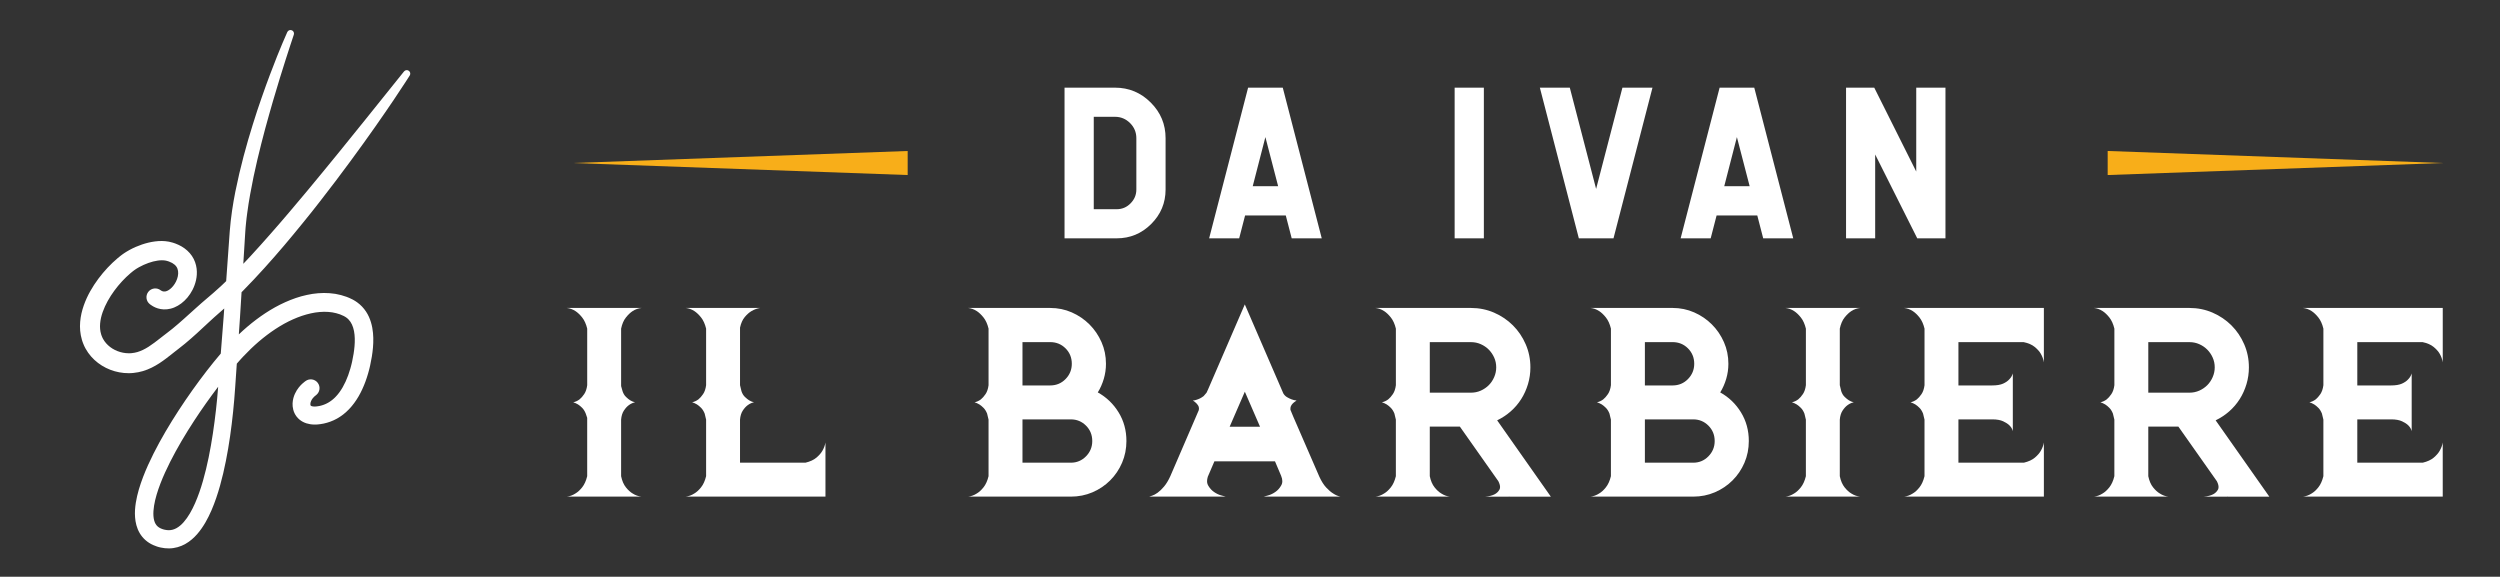
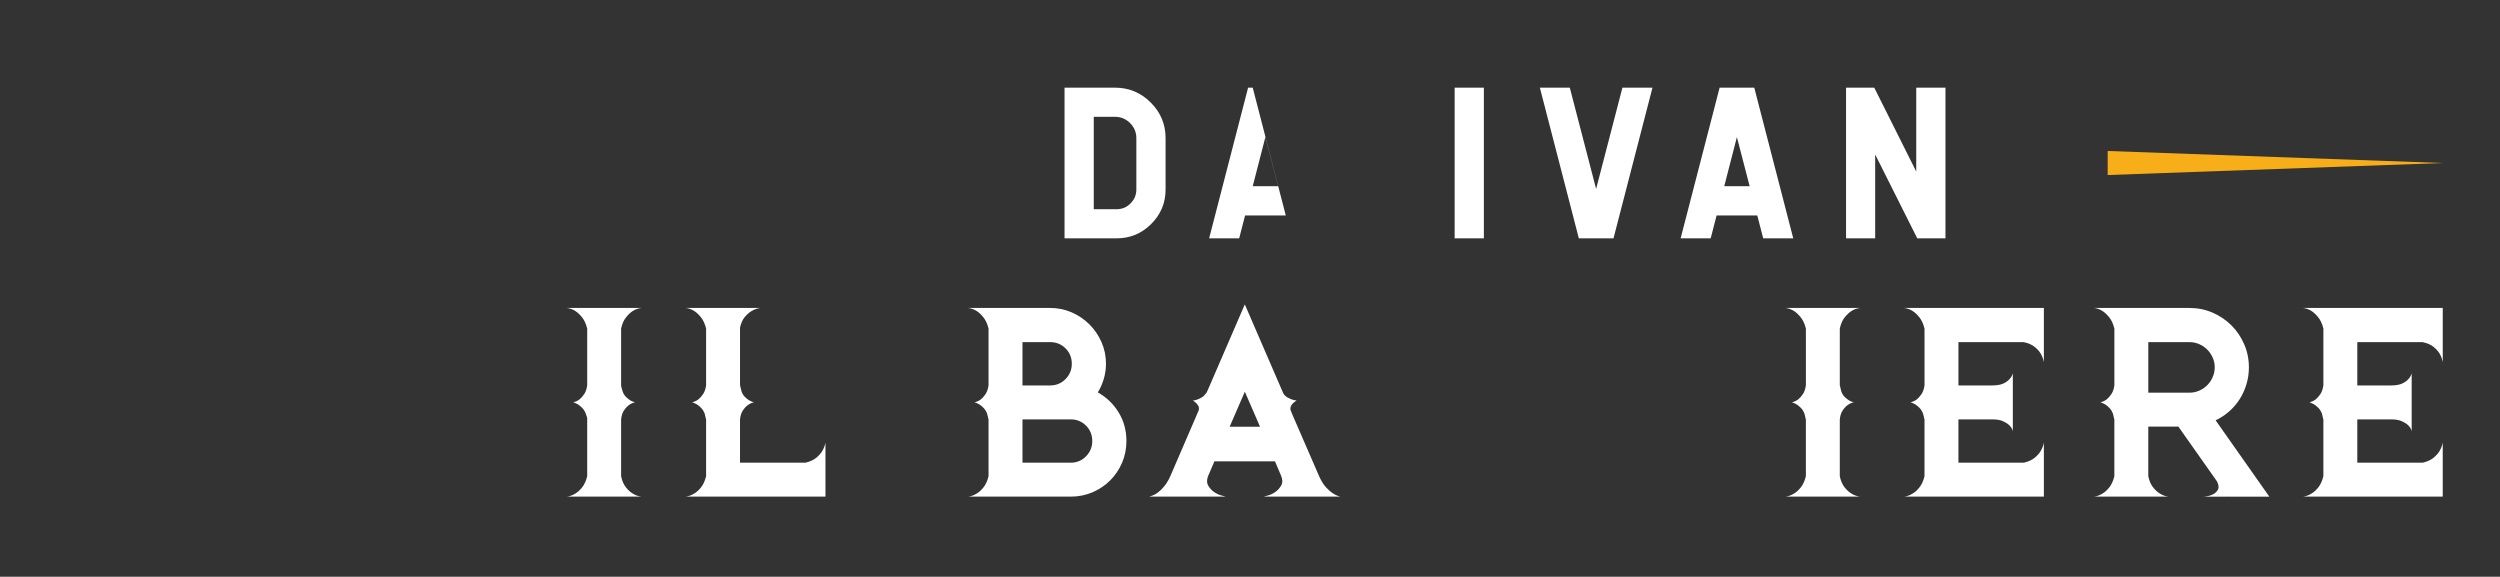
<svg xmlns="http://www.w3.org/2000/svg" version="1.1" id="Layer_1" x="0px" y="0px" width="220px" height="50.75px" viewBox="0 0 220 50.75" enable-background="new 0 0 220 50.75" xml:space="preserve">
  <rect x="0" y="0" width="220" height="50.75" fill="#333333" stroke="none" />
  <g>
    <path fill="#FFFFFF" d="M55.083,27.936c0.197-0.247,0.395-0.434,0.593-0.562c0.24-0.155,0.501-0.246,0.784-0.274h-6.587   c0.269,0.028,0.522,0.119,0.763,0.274c0.198,0.128,0.395,0.314,0.593,0.562c0.197,0.247,0.346,0.575,0.445,0.984v4.978   c-0.042,0.325-0.131,0.586-0.265,0.783c-0.134,0.198-0.272,0.354-0.413,0.467c-0.169,0.126-0.353,0.211-0.551,0.254   c0.142,0.042,0.283,0.105,0.424,0.19c0.113,0.071,0.233,0.169,0.36,0.297c0.127,0.127,0.233,0.296,0.317,0.508l0.127,0.374v5.133   c-0.099,0.409-0.248,0.737-0.445,0.984c-0.198,0.247-0.396,0.427-0.593,0.54c-0.24,0.155-0.494,0.248-0.763,0.275h6.587   c-0.283-0.027-0.544-0.12-0.784-0.275c-0.198-0.113-0.396-0.293-0.593-0.54c-0.198-0.247-0.339-0.575-0.424-0.984v-4.978   c0.028-0.324,0.109-0.589,0.244-0.794c0.134-0.204,0.278-0.363,0.434-0.477c0.169-0.127,0.353-0.212,0.551-0.254   c-0.142-0.028-0.283-0.085-0.424-0.17c-0.113-0.07-0.237-0.169-0.37-0.297c-0.135-0.126-0.237-0.296-0.308-0.508l-0.127-0.45V28.92   C54.744,28.511,54.884,28.183,55.083,27.936" />
    <path fill="#FFFFFF" d="M71.845,40.272c-0.233,0.197-0.554,0.346-0.963,0.444h-5.761v-3.791c0.028-0.324,0.109-0.589,0.244-0.794   c0.134-0.204,0.278-0.363,0.434-0.477c0.17-0.127,0.353-0.212,0.551-0.254c-0.142-0.028-0.283-0.085-0.424-0.17   c-0.113-0.07-0.237-0.169-0.371-0.297c-0.134-0.126-0.236-0.296-0.307-0.508l-0.127-0.529v-5.062   c0.084-0.396,0.226-0.71,0.423-0.942c0.197-0.233,0.395-0.406,0.593-0.52c0.24-0.141,0.494-0.232,0.763-0.274h-6.565   c0.268,0.028,0.522,0.119,0.763,0.274c0.197,0.128,0.395,0.314,0.593,0.562c0.197,0.247,0.346,0.575,0.445,0.984v4.978   c-0.042,0.325-0.131,0.586-0.265,0.783c-0.134,0.198-0.272,0.354-0.413,0.467c-0.17,0.126-0.354,0.211-0.551,0.254   c0.141,0.042,0.282,0.105,0.424,0.19c0.113,0.071,0.233,0.169,0.36,0.297c0.127,0.127,0.233,0.296,0.318,0.508l0.127,0.529v4.978   c-0.099,0.409-0.248,0.737-0.445,0.984c-0.198,0.247-0.396,0.427-0.593,0.54c-0.24,0.155-0.495,0.248-0.763,0.275h12.305v-4.765   c-0.042,0.253-0.134,0.501-0.275,0.74C72.251,39.877,72.078,40.074,71.845,40.272" />
    <path fill="#FFFFFF" d="M95.569,40.156c-0.368,0.374-0.812,0.561-1.334,0.561h-4.257v-3.812h4.257c0.522,0,0.967,0.185,1.334,0.551   c0.367,0.368,0.55,0.819,0.55,1.356C96.119,39.334,95.936,39.781,95.569,40.156 M89.978,30.106h2.436   c0.536,0,0.988,0.184,1.355,0.551c0.367,0.367,0.55,0.818,0.55,1.355c0,0.522-0.184,0.971-0.55,1.345   c-0.367,0.374-0.819,0.562-1.355,0.562h-2.436V30.106z M98.438,36.291c-0.458-0.748-1.069-1.335-1.832-1.759   c0.226-0.366,0.402-0.765,0.529-1.196c0.127-0.43,0.19-0.871,0.19-1.323c0-0.678-0.13-1.313-0.392-1.906   c-0.262-0.593-0.614-1.111-1.059-1.557c-0.445-0.444-0.964-0.798-1.557-1.059S93.09,27.1,92.413,27.1h-7.222   c0.268,0.028,0.522,0.119,0.763,0.274c0.197,0.128,0.395,0.314,0.593,0.562c0.198,0.248,0.346,0.575,0.445,0.984v4.978   c-0.042,0.325-0.131,0.586-0.265,0.783c-0.135,0.198-0.272,0.354-0.413,0.467c-0.169,0.126-0.353,0.211-0.551,0.254   c0.141,0.042,0.282,0.105,0.424,0.19c0.113,0.071,0.233,0.169,0.36,0.297c0.127,0.127,0.233,0.296,0.318,0.508l0.127,0.529v4.978   c-0.099,0.409-0.247,0.737-0.445,0.984s-0.396,0.427-0.593,0.54c-0.24,0.155-0.495,0.248-0.763,0.275h9.043   c0.677,0,1.312-0.127,1.906-0.381c0.593-0.255,1.112-0.604,1.556-1.049c0.445-0.444,0.794-0.963,1.048-1.557   c0.254-0.593,0.381-1.229,0.381-1.905C99.126,37.879,98.897,37.039,98.438,36.291" />
    <path fill="#FFFFFF" d="M108.208,37.555l1.338-3.086l1.338,3.086H108.208z M116.709,42.905c-0.216-0.23-0.418-0.547-0.604-0.95   l-2.287-5.264l-0.26-0.626v-0.173c0.015-0.101,0.051-0.19,0.108-0.27c0.057-0.079,0.122-0.147,0.194-0.205s0.15-0.115,0.237-0.173   c-0.159-0.014-0.31-0.05-0.453-0.107c-0.116-0.044-0.241-0.104-0.378-0.184c-0.137-0.078-0.248-0.19-0.334-0.335l-3.388-7.831   l-3.236,7.486l-0.129,0.28l-0.259,0.303c-0.115,0.086-0.223,0.154-0.323,0.205c-0.101,0.05-0.202,0.09-0.302,0.118   c-0.115,0.044-0.223,0.064-0.324,0.064c0.115,0.072,0.216,0.151,0.302,0.237c0.072,0.072,0.137,0.159,0.194,0.26   c0.029,0.071,0.043,0.15,0.043,0.236c0,0.044-0.008,0.087-0.021,0.13l-2.503,5.804c-0.172,0.374-0.356,0.677-0.55,0.906   c-0.194,0.23-0.381,0.41-0.561,0.54c-0.18,0.129-0.338,0.215-0.475,0.258c-0.136,0.044-0.227,0.072-0.27,0.087h6.731   c-0.057-0.015-0.19-0.05-0.399-0.107s-0.414-0.154-0.615-0.292c-0.201-0.136-0.366-0.312-0.496-0.528   c-0.086-0.129-0.129-0.273-0.129-0.432c0-0.115,0.022-0.244,0.065-0.389l0.582-1.358h5.33l0.539,1.272   c0.071,0.172,0.107,0.331,0.107,0.475c0,0.145-0.036,0.273-0.107,0.389c-0.13,0.23-0.299,0.417-0.507,0.561   c-0.209,0.145-0.418,0.245-0.626,0.303s-0.342,0.093-0.399,0.107h6.754c-0.216-0.043-0.432-0.137-0.647-0.28   C117.126,43.308,116.925,43.136,116.709,42.905" />
-     <path fill="#FFFFFF" d="M131.487,33.188c-0.12,0.275-0.279,0.513-0.477,0.71s-0.431,0.356-0.699,0.477   c-0.268,0.12-0.558,0.18-0.868,0.18h-3.621v-4.447h3.621c0.311,0,0.601,0.061,0.868,0.18c0.269,0.12,0.502,0.279,0.699,0.477   c0.197,0.198,0.356,0.431,0.477,0.699s0.18,0.558,0.18,0.868C131.667,32.627,131.607,32.912,131.487,33.188 M132.949,36.195   c0.359-0.317,0.667-0.678,0.921-1.08s0.451-0.84,0.593-1.313c0.141-0.473,0.212-0.963,0.212-1.472c0-0.72-0.138-1.397-0.413-2.033   c-0.275-0.635-0.649-1.189-1.123-1.662c-0.473-0.473-1.026-0.847-1.662-1.123c-0.636-0.274-1.312-0.412-2.033-0.412h-8.408   c0.269,0.028,0.523,0.119,0.764,0.274c0.197,0.128,0.395,0.314,0.593,0.562c0.197,0.247,0.346,0.575,0.444,0.984v4.978   c-0.042,0.325-0.131,0.586-0.265,0.783c-0.134,0.198-0.272,0.354-0.413,0.467c-0.17,0.126-0.353,0.211-0.551,0.254   c0.141,0.042,0.282,0.105,0.424,0.19c0.112,0.071,0.232,0.169,0.36,0.297c0.127,0.127,0.232,0.296,0.317,0.508l0.127,0.529v4.978   c-0.099,0.409-0.247,0.737-0.444,0.984c-0.198,0.247-0.396,0.427-0.593,0.54c-0.24,0.155-0.495,0.248-0.764,0.275h6.565   c-0.268-0.027-0.522-0.12-0.762-0.275c-0.198-0.113-0.396-0.293-0.593-0.54c-0.198-0.247-0.339-0.575-0.424-0.984V37.54h2.646   l3.389,4.808c0.1,0.198,0.149,0.367,0.149,0.509c0,0.084-0.015,0.155-0.043,0.211c-0.099,0.185-0.24,0.325-0.424,0.424   c-0.212,0.113-0.486,0.185-0.826,0.212h2.076v-0.042l0.021,0.042h3.664l-4.723-6.714C132.189,36.777,132.589,36.513,132.949,36.195   " />
-     <path fill="#FFFFFF" d="M150.341,40.156c-0.367,0.374-0.812,0.561-1.334,0.561h-4.257v-3.812h4.257   c0.521,0,0.967,0.185,1.334,0.551c0.367,0.368,0.551,0.819,0.551,1.356C150.892,39.334,150.708,39.781,150.341,40.156    M144.75,30.106h2.436c0.536,0,0.988,0.184,1.355,0.551c0.366,0.367,0.551,0.818,0.551,1.355c0,0.522-0.185,0.971-0.551,1.345   c-0.367,0.374-0.819,0.562-1.355,0.562h-2.436V30.106z M151.379,34.532c0.226-0.366,0.402-0.765,0.529-1.196   c0.127-0.431,0.19-0.871,0.19-1.323c0-0.678-0.131-1.313-0.392-1.906c-0.262-0.593-0.614-1.111-1.06-1.557   c-0.444-0.444-0.963-0.798-1.556-1.059c-0.594-0.261-1.229-0.392-1.906-0.392h-7.223c0.269,0.028,0.522,0.119,0.763,0.274   c0.197,0.128,0.396,0.314,0.593,0.562s0.347,0.575,0.445,0.984v4.978c-0.042,0.325-0.131,0.586-0.265,0.783   c-0.135,0.198-0.272,0.354-0.413,0.467c-0.17,0.126-0.353,0.211-0.551,0.254c0.141,0.042,0.282,0.105,0.424,0.19   c0.112,0.071,0.232,0.169,0.359,0.297c0.128,0.127,0.233,0.296,0.318,0.508l0.127,0.529v4.978   c-0.099,0.409-0.248,0.737-0.445,0.984s-0.396,0.427-0.593,0.54c-0.24,0.155-0.494,0.248-0.763,0.275h9.044   c0.678,0,1.312-0.127,1.905-0.381c0.594-0.255,1.112-0.604,1.558-1.049c0.444-0.444,0.794-0.963,1.048-1.557   c0.254-0.593,0.381-1.229,0.381-1.905c0-0.933-0.229-1.772-0.688-2.521C152.752,35.543,152.141,34.956,151.379,34.532" />
    <path fill="#FFFFFF" d="M162.327,27.936c0.197-0.247,0.396-0.434,0.593-0.562c0.24-0.155,0.502-0.246,0.784-0.274h-6.587   c0.269,0.028,0.522,0.119,0.763,0.274c0.197,0.128,0.395,0.314,0.593,0.562c0.197,0.247,0.346,0.575,0.445,0.984v4.978   c-0.042,0.325-0.131,0.586-0.265,0.783c-0.135,0.198-0.272,0.354-0.413,0.467c-0.17,0.126-0.354,0.211-0.551,0.254   c0.141,0.042,0.282,0.105,0.423,0.19c0.113,0.071,0.233,0.169,0.36,0.297c0.128,0.127,0.233,0.296,0.317,0.508l0.128,0.529v4.978   c-0.1,0.409-0.248,0.737-0.445,0.984c-0.198,0.247-0.396,0.427-0.593,0.54c-0.24,0.155-0.494,0.248-0.763,0.275h6.587   c-0.282-0.027-0.544-0.12-0.784-0.275c-0.197-0.113-0.396-0.293-0.593-0.54s-0.339-0.575-0.424-0.984v-4.978   c0.028-0.324,0.109-0.589,0.244-0.794c0.134-0.204,0.278-0.363,0.434-0.477c0.17-0.127,0.353-0.212,0.551-0.254   c-0.141-0.028-0.282-0.085-0.423-0.17c-0.113-0.07-0.237-0.169-0.371-0.297c-0.134-0.126-0.236-0.296-0.308-0.508l-0.127-0.529   V28.92C161.988,28.511,162.13,28.183,162.327,27.936" />
    <path fill="#FFFFFF" d="M168.32,27.374c0.198,0.128,0.396,0.314,0.594,0.562c0.197,0.248,0.345,0.575,0.444,0.984v4.978   c-0.042,0.325-0.131,0.586-0.265,0.783c-0.135,0.198-0.272,0.354-0.413,0.467c-0.17,0.126-0.354,0.211-0.551,0.254   c0.141,0.042,0.282,0.105,0.424,0.19c0.112,0.071,0.232,0.169,0.36,0.297c0.127,0.127,0.232,0.296,0.317,0.508l0.127,0.529v4.978   c-0.1,0.409-0.247,0.737-0.444,0.984c-0.198,0.247-0.396,0.427-0.594,0.54c-0.24,0.155-0.494,0.248-0.763,0.275h12.306v-4.765   c-0.043,0.253-0.135,0.501-0.275,0.74c-0.113,0.198-0.286,0.396-0.52,0.594c-0.232,0.197-0.555,0.346-0.964,0.444h-5.761v-3.812   h2.986c0.396,0,0.713,0.058,0.954,0.17c0.239,0.113,0.423,0.232,0.55,0.36c0.155,0.155,0.254,0.324,0.297,0.508v-5.083   c-0.057,0.198-0.163,0.374-0.318,0.529c-0.126,0.142-0.307,0.266-0.539,0.371c-0.233,0.105-0.555,0.159-0.964,0.159h-2.966v-3.812   h5.74c0.409,0.085,0.733,0.226,0.974,0.424s0.417,0.396,0.53,0.593c0.141,0.24,0.232,0.494,0.275,0.762V27.1h-12.306   C167.826,27.128,168.08,27.219,168.32,27.374" />
    <path fill="#FFFFFF" d="M194.715,33.188c-0.12,0.275-0.279,0.513-0.477,0.71c-0.198,0.197-0.431,0.356-0.698,0.477   c-0.269,0.12-0.559,0.18-0.868,0.18h-3.622v-4.447h3.622c0.31,0,0.6,0.061,0.868,0.18c0.268,0.12,0.5,0.279,0.698,0.477   c0.197,0.198,0.356,0.431,0.477,0.699s0.181,0.558,0.181,0.868C194.896,32.627,194.835,32.912,194.715,33.188 M196.176,36.195   c0.36-0.317,0.668-0.678,0.922-1.08s0.451-0.84,0.593-1.313c0.141-0.473,0.212-0.963,0.212-1.472c0-0.72-0.138-1.397-0.413-2.033   c-0.274-0.635-0.649-1.189-1.122-1.662c-0.474-0.473-1.027-0.847-1.663-1.123c-0.635-0.274-1.312-0.412-2.032-0.412h-8.408   c0.269,0.028,0.521,0.119,0.762,0.274c0.198,0.128,0.396,0.314,0.594,0.562c0.197,0.247,0.346,0.575,0.444,0.984v4.978   c-0.042,0.325-0.131,0.586-0.265,0.783c-0.135,0.198-0.271,0.354-0.413,0.467c-0.169,0.126-0.353,0.211-0.551,0.254   c0.142,0.042,0.282,0.105,0.424,0.19c0.113,0.071,0.233,0.169,0.36,0.297c0.127,0.127,0.232,0.296,0.317,0.508l0.127,0.529v4.978   c-0.099,0.409-0.247,0.737-0.444,0.984c-0.198,0.247-0.396,0.427-0.594,0.54c-0.24,0.155-0.493,0.248-0.762,0.275h6.565   c-0.269-0.027-0.522-0.12-0.763-0.275c-0.197-0.113-0.396-0.293-0.593-0.54c-0.198-0.247-0.339-0.575-0.424-0.984V37.54h2.647   l3.389,4.808c0.099,0.198,0.147,0.367,0.147,0.509c0,0.084-0.014,0.155-0.042,0.211c-0.099,0.185-0.24,0.325-0.423,0.424   c-0.213,0.113-0.488,0.185-0.826,0.212h2.075v-0.042l0.021,0.042h3.663l-4.723-6.714C195.417,36.777,195.816,36.513,196.176,36.195   " />
    <path fill="#FFFFFF" d="M213.184,30.106c0.409,0.085,0.733,0.226,0.974,0.424s0.416,0.396,0.529,0.593   c0.142,0.24,0.232,0.494,0.275,0.762V27.1h-12.305c0.269,0.028,0.522,0.119,0.763,0.274c0.197,0.128,0.395,0.314,0.593,0.562   c0.198,0.248,0.346,0.575,0.445,0.984v4.978c-0.043,0.325-0.132,0.586-0.265,0.783c-0.135,0.198-0.272,0.354-0.413,0.467   c-0.17,0.126-0.354,0.211-0.551,0.254c0.141,0.042,0.282,0.105,0.423,0.19c0.113,0.071,0.233,0.169,0.36,0.297   c0.127,0.127,0.232,0.296,0.318,0.508l0.127,0.529v4.978c-0.1,0.409-0.247,0.737-0.445,0.984s-0.396,0.427-0.593,0.54   c-0.24,0.155-0.494,0.248-0.763,0.275h12.305v-4.765c-0.043,0.253-0.134,0.501-0.275,0.74c-0.113,0.198-0.286,0.396-0.519,0.594   c-0.233,0.197-0.555,0.346-0.964,0.444h-5.761v-3.812h2.986c0.396,0,0.713,0.058,0.953,0.17c0.24,0.113,0.424,0.232,0.551,0.36   c0.155,0.155,0.254,0.324,0.296,0.508v-5.083c-0.056,0.198-0.162,0.374-0.317,0.529c-0.127,0.142-0.307,0.266-0.54,0.371   c-0.232,0.105-0.554,0.159-0.964,0.159h-2.965v-3.812H213.184z" />
-     <polygon fill="#F8AE19" points="79.875,13.287 50.388,14.345 79.875,15.403  " />
    <polygon fill="#F8AE19" points="185.475,15.403 214.962,14.345 185.475,13.287  " />
-     <path fill="#FFFFFF" d="M17.862,42.312c-0.194,0.675-0.419,1.338-0.694,1.964c-0.274,0.621-0.602,1.216-1.001,1.669   c-0.198,0.226-0.414,0.409-0.633,0.53c-0.22,0.121-0.438,0.181-0.672,0.183c-0.117,0-0.238-0.013-0.364-0.041   c-0.031-0.007-0.063-0.016-0.095-0.024l-0.084-0.024c-0.109-0.037-0.116-0.042-0.18-0.07c-0.21-0.1-0.348-0.224-0.45-0.397   c-0.103-0.175-0.167-0.418-0.186-0.698c-0.02-0.28,0.005-0.591,0.055-0.908c0.103-0.636,0.31-1.293,0.557-1.938   c0.248-0.646,0.542-1.283,0.857-1.91c0.634-1.254,1.358-2.464,2.119-3.631c0.674-1.031,1.381-2.026,2.108-2.982   c-0.052,0.685-0.117,1.361-0.194,2.047c-0.158,1.391-0.361,2.791-0.644,4.176C18.219,40.948,18.056,41.636,17.862,42.312    M32.821,30.595c0.045-0.55,0.052-1.134-0.061-1.758c-0.059-0.312-0.15-0.633-0.293-0.951c-0.141-0.317-0.346-0.631-0.604-0.903   c-0.062-0.07-0.134-0.13-0.203-0.195c-0.073-0.062-0.143-0.118-0.223-0.178l-0.131-0.089l-0.066-0.044l-0.047-0.027l-0.091-0.053   l-0.022-0.013c-0.061-0.034-0.034-0.018-0.054-0.029l-0.058-0.027c-0.303-0.156-0.626-0.273-0.955-0.36   c-0.33-0.089-0.667-0.144-1.004-0.167c-0.337-0.025-0.676-0.024-1.011,0.004c-0.168,0.011-0.333,0.036-0.501,0.057   c-0.165,0.03-0.332,0.054-0.494,0.093c-0.33,0.066-0.65,0.164-0.969,0.268c-0.634,0.218-1.248,0.496-1.838,0.823   c-1.145,0.64-2.204,1.454-3.179,2.38c0.033-0.483,0.066-0.964,0.099-1.44c0.048-0.769,0.095-1.525,0.141-2.272   c0.044-0.045,0.09-0.089,0.133-0.133c1.289-1.309,2.483-2.646,3.604-3.964c0.561-0.659,1.1-1.316,1.625-1.96   c0.261-0.323,0.519-0.643,0.774-0.959c0.251-0.319,0.499-0.634,0.743-0.945c0.972-1.248,1.875-2.438,2.69-3.55   c0.82-1.108,1.552-2.139,2.197-3.054c0.645-0.916,1.193-1.723,1.645-2.389c0.448-0.668,0.797-1.194,1.03-1.557   c0.234-0.362,0.358-0.556,0.358-0.556c0.084-0.132,0.059-0.309-0.066-0.409c-0.133-0.107-0.328-0.085-0.435,0.048l-0.001,0.001   c0,0-0.573,0.714-1.577,1.964c-0.501,0.625-1.11,1.383-1.809,2.254c-0.701,0.867-1.492,1.846-2.354,2.913   c-0.869,1.062-1.806,2.215-2.812,3.419c-0.505,0.6-1.024,1.216-1.554,1.846c-0.533,0.626-1.08,1.265-1.646,1.903   c-0.563,0.642-1.141,1.287-1.734,1.931c-0.217,0.233-0.436,0.466-0.657,0.698c0.059-0.946,0.116-1.872,0.172-2.773   c0.01-0.144,0.021-0.287,0.031-0.429c0.014-0.143,0.028-0.284,0.042-0.426c0.025-0.283,0.066-0.563,0.101-0.841   c0.037-0.278,0.079-0.553,0.119-0.826c0.046-0.272,0.088-0.542,0.137-0.81c0.379-2.137,0.874-4.081,1.329-5.799   c0.116-0.429,0.232-0.844,0.345-1.244c0.112-0.4,0.222-0.786,0.33-1.156c0.216-0.74,0.423-1.417,0.609-2.03   c0.378-1.224,0.687-2.182,0.901-2.834c0.215-0.65,0.33-0.998,0.33-0.998l0.001-0.003c0.048-0.148-0.021-0.312-0.166-0.377   c-0.156-0.071-0.339-0.002-0.41,0.154c0,0-0.154,0.338-0.423,0.975c-0.268,0.638-0.652,1.576-1.106,2.785   c-0.23,0.604-0.471,1.276-0.727,2.012c-0.128,0.368-0.258,0.751-0.393,1.15c-0.13,0.4-0.263,0.815-0.397,1.245   c-0.537,1.72-1.083,3.684-1.525,5.877c-0.217,1.098-0.397,2.255-0.492,3.477c-0.085,1.186-0.173,2.412-0.263,3.672   c-0.017,0.239-0.035,0.48-0.052,0.721c-0.05,0.048-0.101,0.096-0.15,0.145l-0.24,0.23l-0.245,0.223   c-0.164,0.148-0.325,0.301-0.493,0.441c-0.17,0.146-0.341,0.292-0.512,0.438c-0.174,0.149-0.346,0.291-0.526,0.451   c-0.178,0.157-0.356,0.314-0.525,0.468c-0.339,0.306-0.678,0.61-1.018,0.916c-0.335,0.302-0.672,0.591-1.011,0.87   c-0.172,0.138-0.339,0.266-0.517,0.404l-0.28,0.215l-0.273,0.213c-0.358,0.28-0.699,0.544-1.035,0.759   c-0.336,0.215-0.667,0.377-0.998,0.473c-0.166,0.047-0.332,0.078-0.5,0.094c-0.042,0.004-0.085,0.005-0.127,0.009l-0.116,0.002   c-0.133-0.001-0.167-0.005-0.263-0.013c-0.335-0.034-0.667-0.13-0.965-0.279c-0.299-0.147-0.563-0.351-0.77-0.587   c-0.104-0.119-0.194-0.245-0.268-0.38c-0.019-0.033-0.036-0.067-0.052-0.101c-0.009-0.018-0.017-0.035-0.024-0.053l-0.012-0.025   L8.98,29.635c-0.004-0.009-0.003-0.006-0.001-0.002L8.95,29.562c-0.004-0.011-0.011-0.027-0.013-0.034L8.93,29.506l-0.016-0.044   l-0.017-0.055C8.72,28.824,8.8,28.132,9.035,27.465c0.235-0.668,0.605-1.311,1.029-1.889c0.426-0.578,0.911-1.102,1.417-1.532   c0.063-0.054,0.126-0.105,0.19-0.156l0.088-0.068c0.036-0.026,0.078-0.058,0.1-0.072c0.024-0.017,0.054-0.038,0.086-0.059   c0.03-0.021,0.063-0.041,0.094-0.061c0.064-0.04,0.129-0.078,0.196-0.115c0.267-0.147,0.546-0.273,0.823-0.372   s0.552-0.17,0.811-0.207c0.258-0.038,0.499-0.039,0.691-0.005c0.05,0.008,0.089,0.017,0.139,0.032l0.107,0.032l0.066,0.023   c0.096,0.035,0.197,0.079,0.279,0.125c0.166,0.095,0.286,0.202,0.367,0.317c0.082,0.115,0.13,0.245,0.151,0.392   c0.021,0.146,0.015,0.308-0.02,0.467c-0.065,0.321-0.225,0.623-0.403,0.841c-0.177,0.224-0.372,0.366-0.522,0.433   c-0.153,0.067-0.254,0.07-0.331,0.061c-0.154-0.022-0.259-0.117-0.258-0.111c-0.339-0.26-0.826-0.195-1.086,0.144   c-0.261,0.34-0.196,0.826,0.144,1.087c0,0,0.018,0.013,0.051,0.037c0.034,0.024,0.083,0.062,0.157,0.106   c0.143,0.087,0.376,0.218,0.724,0.281c0.343,0.067,0.794,0.037,1.216-0.141c0.424-0.175,0.819-0.472,1.152-0.868   c0.33-0.398,0.613-0.896,0.756-1.521c0.07-0.312,0.1-0.66,0.055-1.031c-0.045-0.369-0.177-0.766-0.413-1.112   c-0.233-0.347-0.557-0.63-0.904-0.833c-0.176-0.102-0.35-0.182-0.539-0.254c-0.05-0.018-0.101-0.036-0.151-0.053l-0.114-0.036   c-0.097-0.031-0.21-0.059-0.314-0.078c-0.424-0.081-0.834-0.073-1.227-0.023c-0.394,0.05-0.774,0.145-1.147,0.27   c-0.373,0.126-0.738,0.284-1.098,0.481c-0.09,0.049-0.18,0.102-0.27,0.157c-0.045,0.028-0.09,0.055-0.135,0.085   c-0.043,0.029-0.089,0.059-0.139,0.094l-0.123,0.088l-0.13,0.099c-0.081,0.063-0.161,0.127-0.239,0.193   c-0.626,0.528-1.192,1.133-1.706,1.819c-0.508,0.688-0.97,1.457-1.284,2.351c-0.156,0.446-0.274,0.927-0.316,1.438   c-0.043,0.511-0.005,1.058,0.155,1.59l0.031,0.1l0.038,0.108l0.02,0.054l0.016,0.041l0.03,0.075l0.017,0.039l0.01,0.023L7.392,30.4   c0.015,0.032,0.028,0.064,0.044,0.096c0.031,0.062,0.062,0.125,0.097,0.187c0.135,0.245,0.299,0.475,0.482,0.685   c0.368,0.42,0.817,0.759,1.31,1.004c0.493,0.246,1.031,0.398,1.586,0.45c0.126,0.013,0.317,0.019,0.407,0.018h0.038h0.026   l0.052-0.002l0.104-0.003c0.07-0.005,0.14-0.009,0.209-0.016c0.279-0.028,0.557-0.083,0.824-0.161   c0.537-0.158,1.021-0.412,1.448-0.688c0.427-0.278,0.805-0.578,1.164-0.862l0.266-0.211l0.263-0.203   c0.181-0.145,0.376-0.296,0.561-0.446c0.366-0.305,0.723-0.616,1.066-0.93c0.338-0.312,0.675-0.625,1.012-0.937   c0.168-0.157,0.331-0.305,0.494-0.453c0.159-0.147,0.337-0.298,0.508-0.448c0.127-0.111,0.253-0.223,0.38-0.334   c-0.018,0.247-0.035,0.494-0.053,0.743c-0.083,1.058-0.167,2.133-0.252,3.224c-0.425,0.499-0.838,1.012-1.244,1.535   c-0.855,1.108-1.68,2.266-2.466,3.473c-0.785,1.208-1.535,2.464-2.205,3.792c-0.333,0.664-0.647,1.348-0.921,2.061   c-0.271,0.716-0.509,1.457-0.64,2.267c-0.063,0.405-0.1,0.829-0.066,1.28c0.034,0.448,0.139,0.938,0.41,1.399   c0.135,0.228,0.31,0.442,0.513,0.618c0.203,0.179,0.43,0.317,0.658,0.422c0.103,0.049,0.268,0.109,0.333,0.129   c0.006,0.003,0.053,0.018,0.054,0.018l0.042,0.013c0.028,0.008,0.056,0.017,0.084,0.024c0.057,0.015,0.114,0.029,0.172,0.041   c0.233,0.052,0.479,0.079,0.729,0.075c0.502-0.004,1.012-0.152,1.431-0.392c0.423-0.238,0.764-0.55,1.048-0.875   c0.284-0.327,0.517-0.673,0.72-1.022c0.203-0.351,0.375-0.706,0.531-1.064c0.309-0.717,0.548-1.441,0.752-2.166   c0.204-0.726,0.371-1.452,0.515-2.177c0.288-1.449,0.487-2.892,0.634-4.32c0.073-0.712,0.135-1.427,0.181-2.126   c0.048-0.698,0.096-1.392,0.143-2.08c0.001-0.012,0.002-0.023,0.003-0.035l0.075-0.087l0.074-0.084l0.084-0.095l0.169-0.187   c0.057-0.063,0.113-0.124,0.166-0.179c0.213-0.228,0.438-0.455,0.667-0.675c0.913-0.876,1.896-1.628,2.923-2.201   c0.514-0.283,1.04-0.519,1.566-0.698c0.264-0.085,0.527-0.165,0.789-0.22c0.131-0.033,0.262-0.05,0.392-0.075   c0.13-0.015,0.26-0.038,0.388-0.045c0.257-0.024,0.509-0.024,0.753-0.008c0.245,0.016,0.481,0.054,0.706,0.114   c0.225,0.058,0.44,0.134,0.636,0.235l0.038,0.018c-0.002-0.001,0.005,0.002,0.01,0.005l0.005,0.004l0.091,0.052l0.043,0.024   l0.021,0.016c0.014,0.01,0.027,0.02,0.042,0.028c0.031,0.023,0.069,0.054,0.103,0.081c0.031,0.031,0.067,0.058,0.095,0.092   c0.244,0.249,0.399,0.608,0.479,1.022c0.079,0.414,0.082,0.87,0.045,1.319c-0.037,0.452-0.113,0.901-0.209,1.341   c-0.012,0.053-0.024,0.106-0.036,0.159c-0.014,0.057-0.027,0.112-0.041,0.168c-0.025,0.1-0.053,0.202-0.082,0.306   c-0.059,0.204-0.123,0.402-0.192,0.594c-0.277,0.764-0.648,1.415-1.083,1.871c-0.434,0.462-0.922,0.712-1.403,0.819   c-0.062,0.01-0.121,0.024-0.181,0.032c-0.03,0.004-0.061,0.008-0.09,0.011l-0.044,0.007c-0.003,0-0.004,0-0.006,0l-0.024,0.002   c-0.037,0.002-0.073,0.005-0.109,0.007c-0.017-0.001-0.033-0.002-0.049-0.001c-0.033-0.002-0.083-0.003-0.114-0.01   c-0.07-0.01-0.121-0.026-0.148-0.041s-0.037-0.023-0.044-0.031c-0.013-0.013-0.032-0.058-0.032-0.139   c0.002-0.081,0.026-0.179,0.065-0.266c0.078-0.177,0.194-0.306,0.274-0.382c0.042-0.037,0.075-0.066,0.098-0.083   c0.023-0.019,0.035-0.027,0.035-0.027l0.043-0.034c0.328-0.261,0.39-0.736,0.136-1.072c-0.257-0.342-0.743-0.409-1.084-0.151   c0,0-0.025,0.019-0.074,0.055c-0.049,0.036-0.12,0.096-0.21,0.176c-0.175,0.167-0.434,0.431-0.642,0.883   c-0.102,0.227-0.19,0.503-0.206,0.847c-0.005,0.172,0.008,0.36,0.062,0.561c0.052,0.199,0.147,0.41,0.294,0.6   c0.146,0.189,0.34,0.35,0.55,0.46c0.209,0.111,0.429,0.175,0.641,0.208c0.054,0.01,0.106,0.016,0.158,0.02   c0.054,0.003,0.102,0.011,0.161,0.01c0.058,0.001,0.115,0.001,0.174,0.001c0.039-0.002,0.077-0.004,0.117-0.006l0.028-0.002   l0.014-0.001c-0.001,0,0.059-0.004,0.042-0.004l0.07-0.008c0.046-0.005,0.093-0.011,0.141-0.016c0.095-0.013,0.19-0.032,0.287-0.05   c0.387-0.082,0.789-0.224,1.173-0.438c0.19-0.107,0.376-0.231,0.555-0.37c0.176-0.14,0.347-0.293,0.505-0.459   c0.638-0.666,1.102-1.509,1.439-2.422c0.084-0.229,0.162-0.464,0.231-0.703c0.033-0.118,0.067-0.24,0.1-0.367   c0.014-0.059,0.028-0.117,0.043-0.175c0.014-0.062,0.028-0.124,0.043-0.188C32.681,31.66,32.773,31.144,32.821,30.595" />
-     <path fill="#FFFFFF" d="M168.629,7.715v7.381l-3.694-7.381h-2.483v13.258h2.563v-7.38l3.703,7.38h2.483V7.715H168.629z    M152.847,12.064l1.122,4.322h-2.235L152.847,12.064z M151.326,7.715l-3.43,13.258h2.644l0.521-2.015h3.579l0.521,2.015h2.644   l-3.43-13.258H151.326z M142.773,7.715l-2.315,8.91l-2.315-8.91h-2.635l3.43,13.258h3.05l3.43-13.258H142.773z M128.008,20.974   h2.572V7.715h-2.572V20.974z M111.354,12.064l1.122,4.322h-2.236L111.354,12.064z M109.833,7.715l-3.429,13.258h2.643l0.521-2.015   h3.58l0.521,2.015h2.644l-3.43-13.258H109.833z M98.125,10.279c0.513,0,0.955,0.186,1.326,0.557   c0.365,0.366,0.548,0.808,0.548,1.326v4.517c0,0.471-0.171,0.878-0.513,1.22c-0.336,0.342-0.743,0.512-1.22,0.512h-2.015v-8.131   H98.125z M93.679,7.715v13.258h4.587c1.185,0,2.198-0.421,3.041-1.264s1.264-1.854,1.264-3.032v-4.517   c0-1.226-0.437-2.271-1.308-3.138c-0.873-0.872-1.918-1.308-3.138-1.308H93.679z" />
+     <path fill="#FFFFFF" d="M168.629,7.715v7.381l-3.694-7.381h-2.483v13.258h2.563v-7.38l3.703,7.38h2.483V7.715H168.629z    M152.847,12.064l1.122,4.322h-2.235L152.847,12.064z M151.326,7.715l-3.43,13.258h2.644l0.521-2.015h3.579l0.521,2.015h2.644   l-3.43-13.258H151.326z M142.773,7.715l-2.315,8.91l-2.315-8.91h-2.635l3.43,13.258h3.05l3.43-13.258H142.773z M128.008,20.974   h2.572V7.715h-2.572V20.974z M111.354,12.064l1.122,4.322h-2.236L111.354,12.064z M109.833,7.715l-3.429,13.258h2.643l0.521-2.015   h3.58l0.521,2.015l-3.43-13.258H109.833z M98.125,10.279c0.513,0,0.955,0.186,1.326,0.557   c0.365,0.366,0.548,0.808,0.548,1.326v4.517c0,0.471-0.171,0.878-0.513,1.22c-0.336,0.342-0.743,0.512-1.22,0.512h-2.015v-8.131   H98.125z M93.679,7.715v13.258h4.587c1.185,0,2.198-0.421,3.041-1.264s1.264-1.854,1.264-3.032v-4.517   c0-1.226-0.437-2.271-1.308-3.138c-0.873-0.872-1.918-1.308-3.138-1.308H93.679z" />
  </g>
</svg>